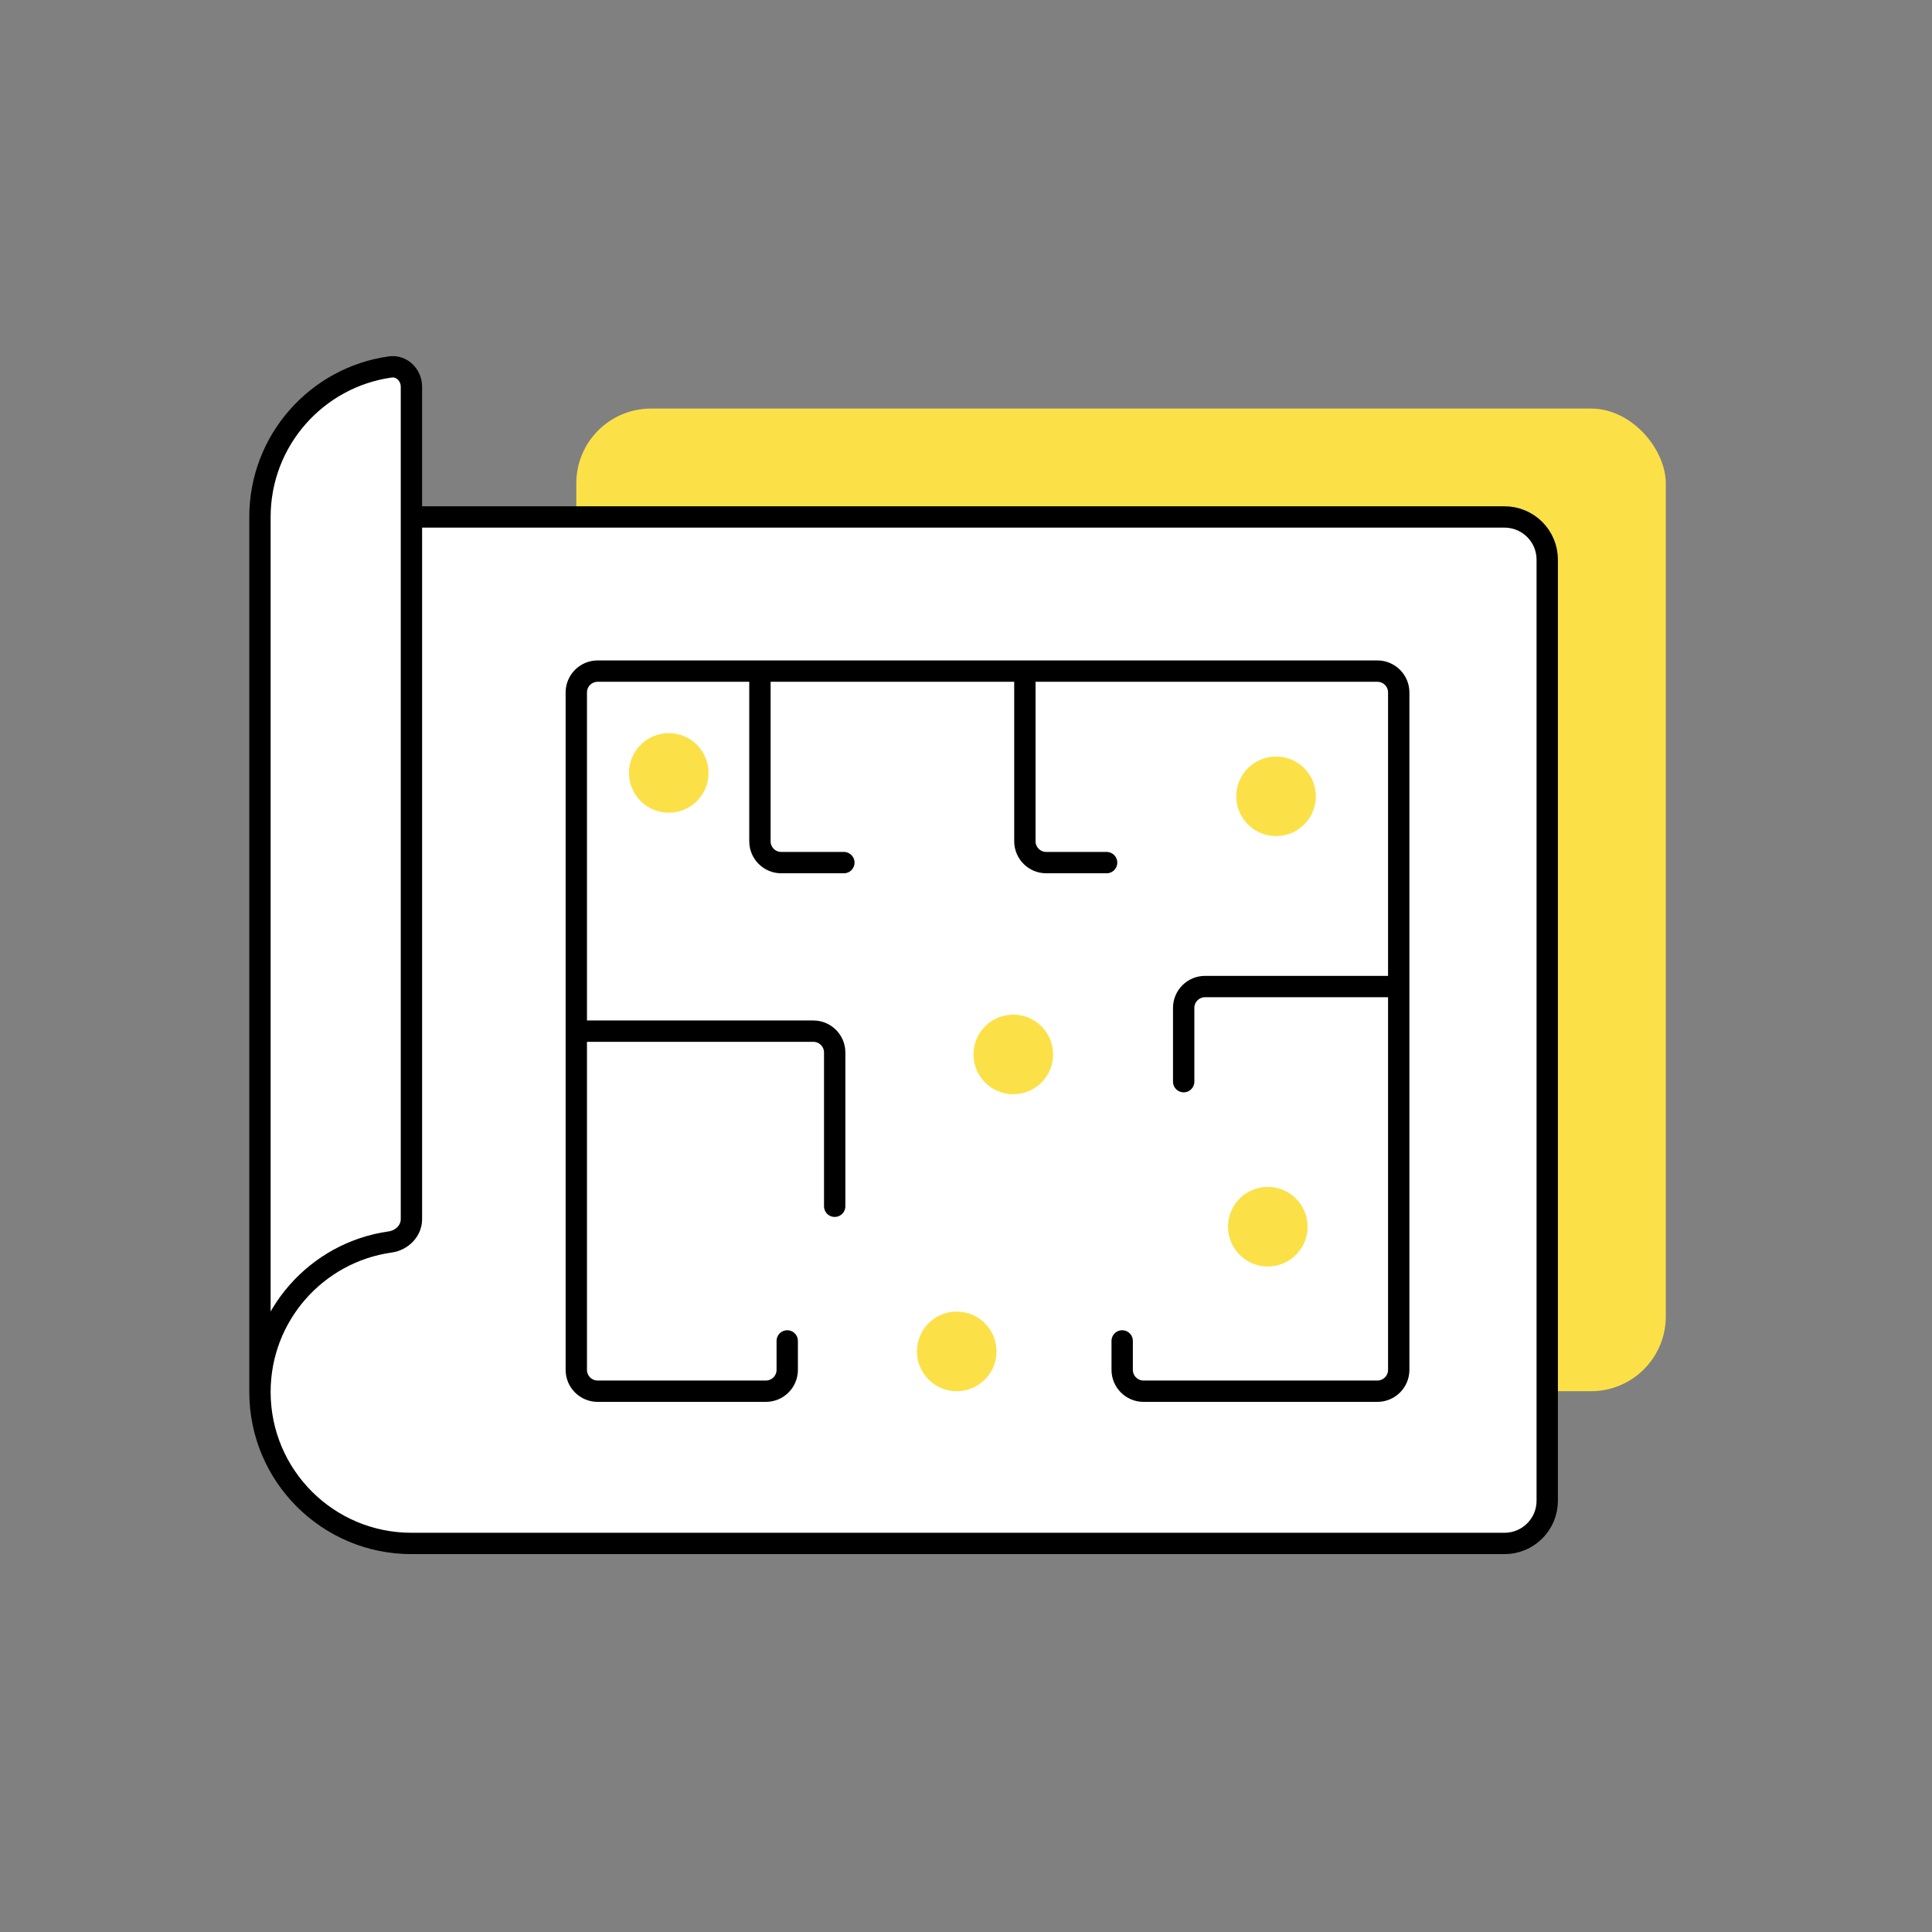
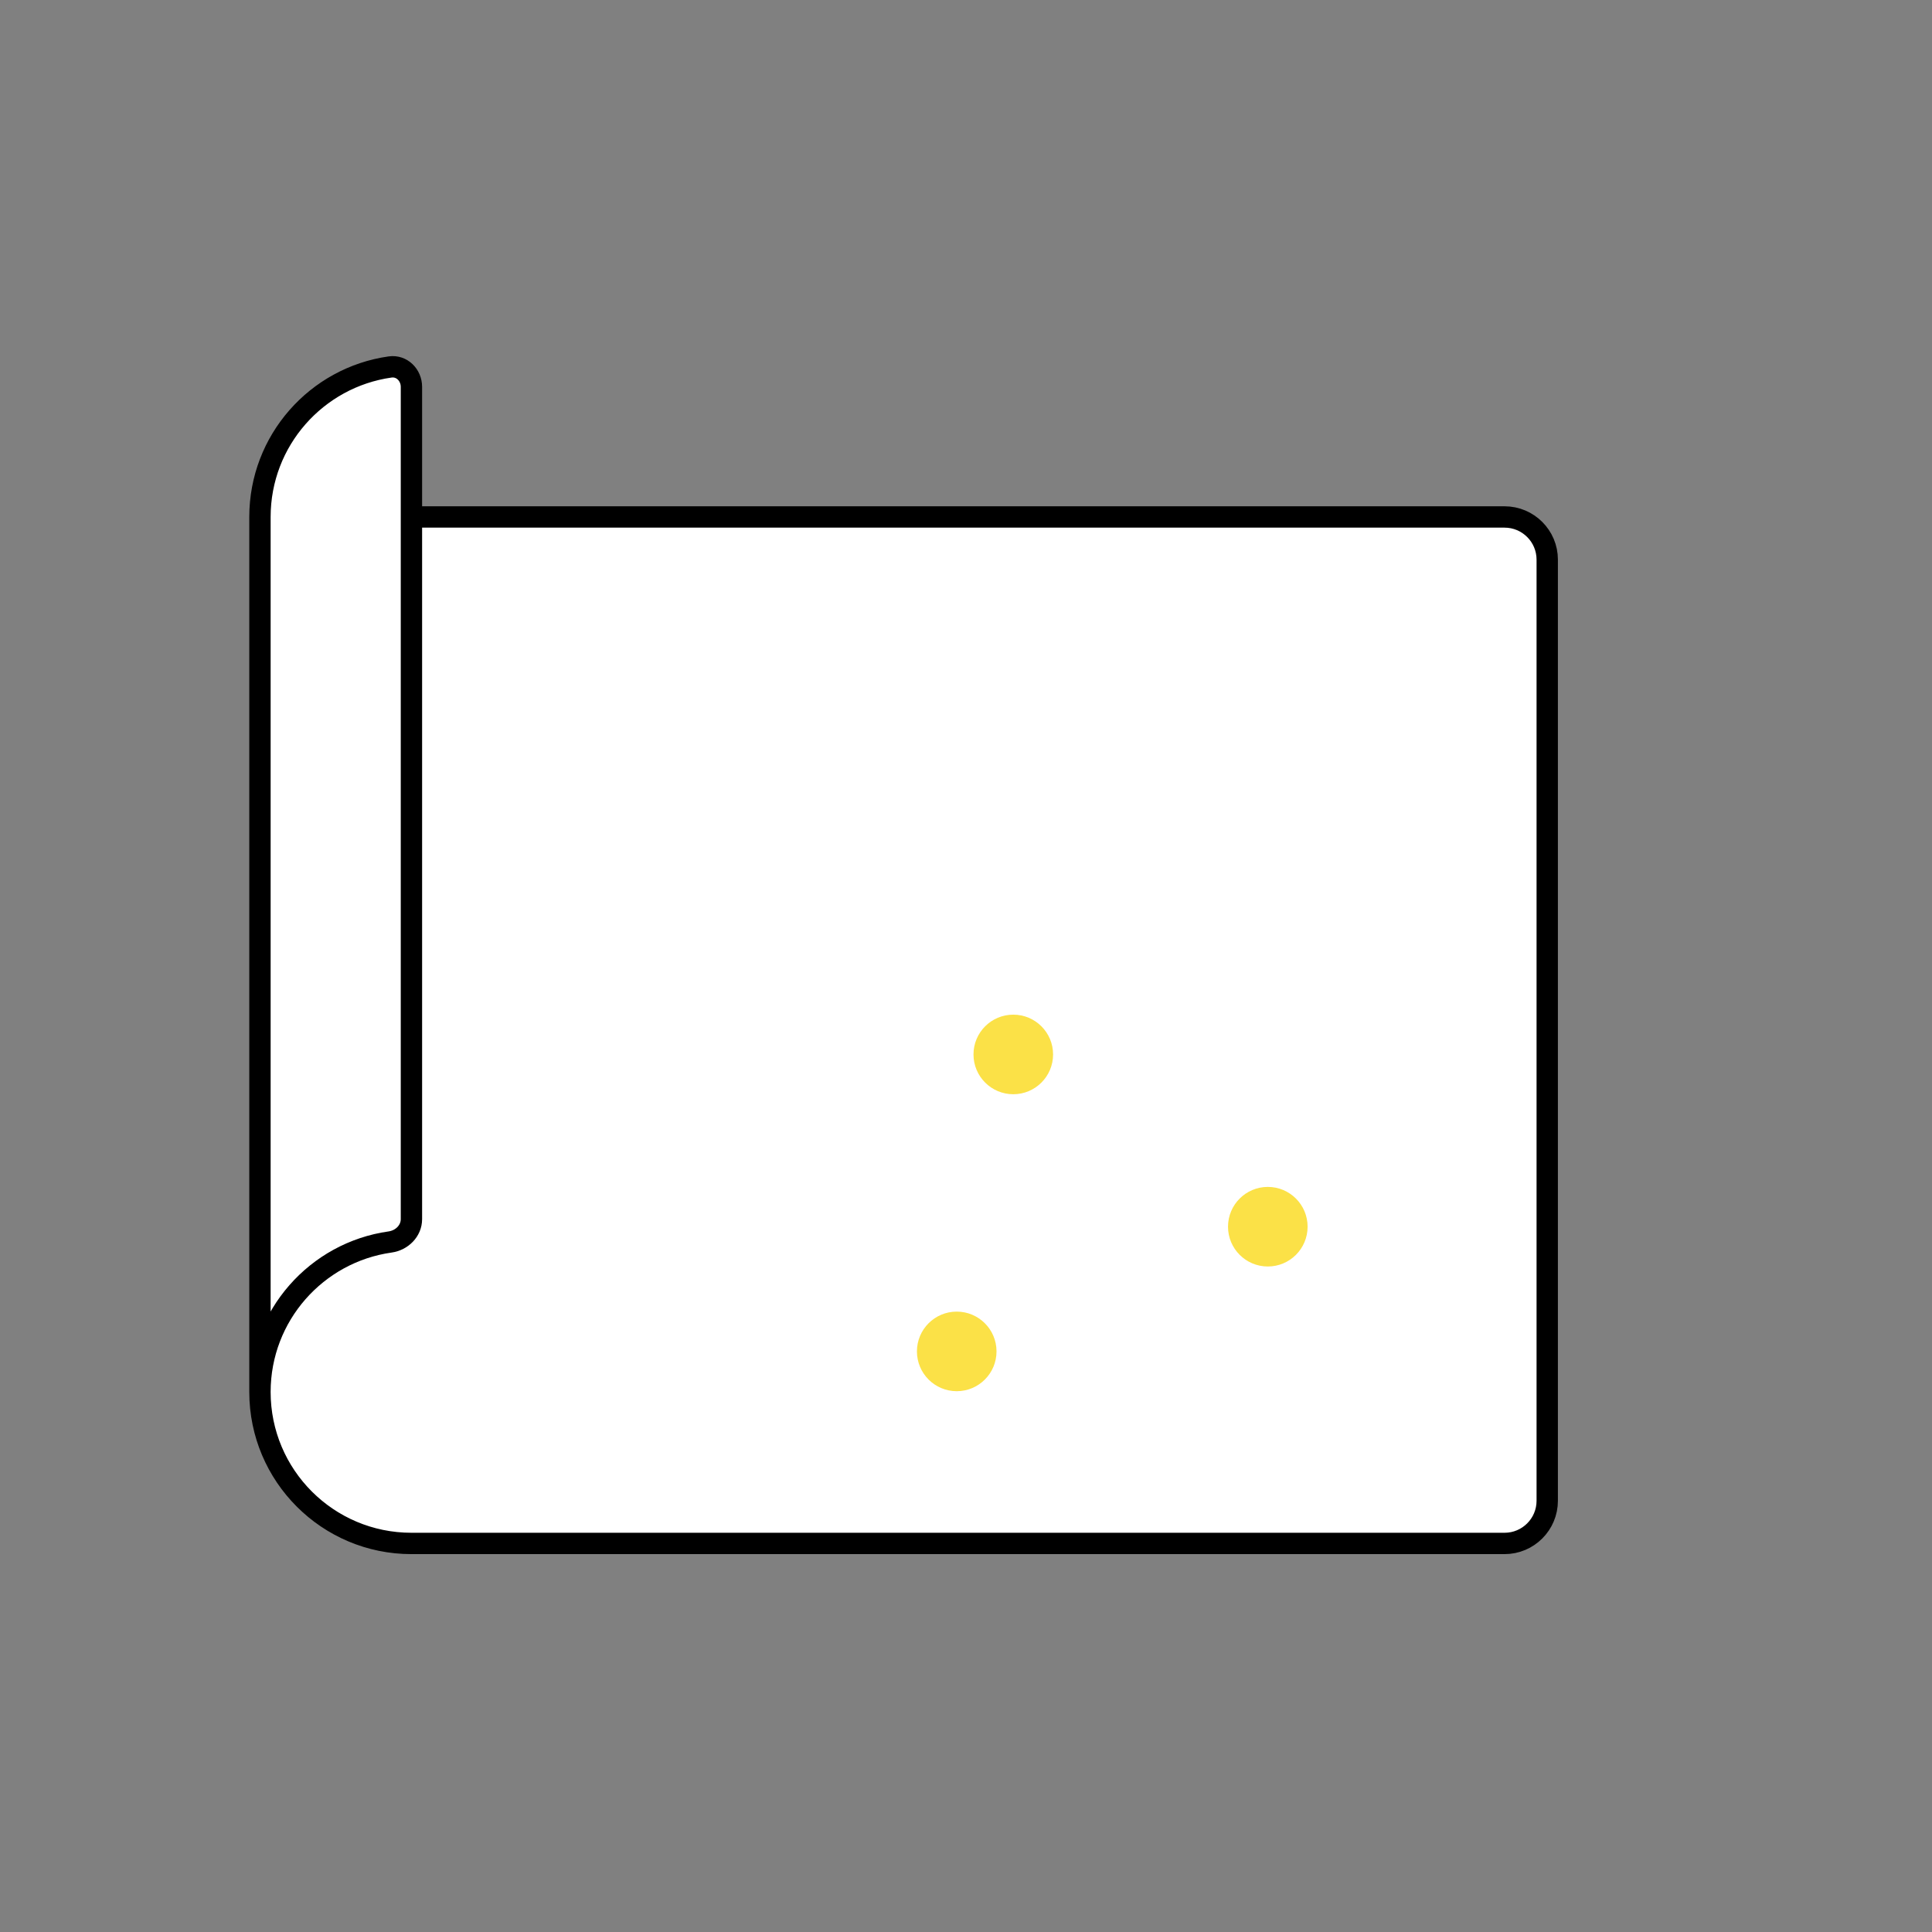
<svg xmlns="http://www.w3.org/2000/svg" width="181" height="181" viewBox="0 0 181 181" fill="none">
  <rect x="0" y="0" width="181" height="181" fill="#808080" stroke="none" />
-   <rect x="53.991" y="38.277" width="102.069" height="92.058" rx="7" fill="#FBE147" />
  <path d="M38.545 144.598C30.708 144.598 24.354 138.245 24.354 130.407V48.432C24.354 41.272 29.658 35.35 36.551 34.38C37.645 34.226 38.545 35.137 38.545 36.241V48.432H140.953C143.162 48.432 144.953 50.223 144.953 52.432V140.598C144.953 142.807 143.162 144.598 140.953 144.598H38.545Z" fill="white" />
  <path d="M24.354 130.407C24.354 138.245 30.708 144.598 38.545 144.598H140.953C143.162 144.598 144.953 142.807 144.953 140.598V52.432C144.953 50.223 143.162 48.432 140.953 48.432H38.545M24.354 130.407C24.354 123.246 29.658 117.324 36.551 116.355C37.645 116.201 38.545 115.32 38.545 114.216V48.432M24.354 130.407V48.432C24.354 41.272 29.658 35.35 36.551 34.38C37.645 34.226 38.545 35.137 38.545 36.241V48.432" stroke="black" stroke-width="2" />
-   <path d="M73.752 125.625V128.335C73.752 129.44 72.856 130.335 71.752 130.335H55.991C54.886 130.335 53.991 129.44 53.991 128.335V96.604M105.132 125.625V128.335C105.132 129.44 106.028 130.335 107.132 130.335H129.04C130.145 130.335 131.04 129.44 131.04 128.335V92.426M131.04 92.426V64.873C131.04 63.769 130.145 62.873 129.04 62.873H96.016M131.04 92.426H112.893C111.789 92.426 110.893 93.322 110.893 94.426V101.335M53.991 96.604V64.873C53.991 63.769 54.886 62.873 55.991 62.873H71.194M53.991 96.604H76.198C77.303 96.604 78.198 97.5 78.198 98.604V113.009M71.194 62.873V78.814C71.194 79.918 72.089 80.814 73.194 80.814H79.058M71.194 62.873H96.016M96.016 62.873V78.814C96.016 79.918 96.912 80.814 98.016 80.814H103.673" stroke="black" stroke-width="2" stroke-linecap="round" stroke-linejoin="round" />
  <circle cx="118.775" cy="114.924" r="3.728" fill="#FBE147" />
  <circle cx="94.93" cy="98.786" r="3.728" fill="#FBE147" />
-   <circle cx="62.654" cy="72.412" r="3.728" fill="#FBE147" />
  <circle cx="89.631" cy="126.607" r="3.728" fill="#FBE147" />
-   <circle cx="119.549" cy="74.603" r="3.728" fill="#FBE147" />
</svg>